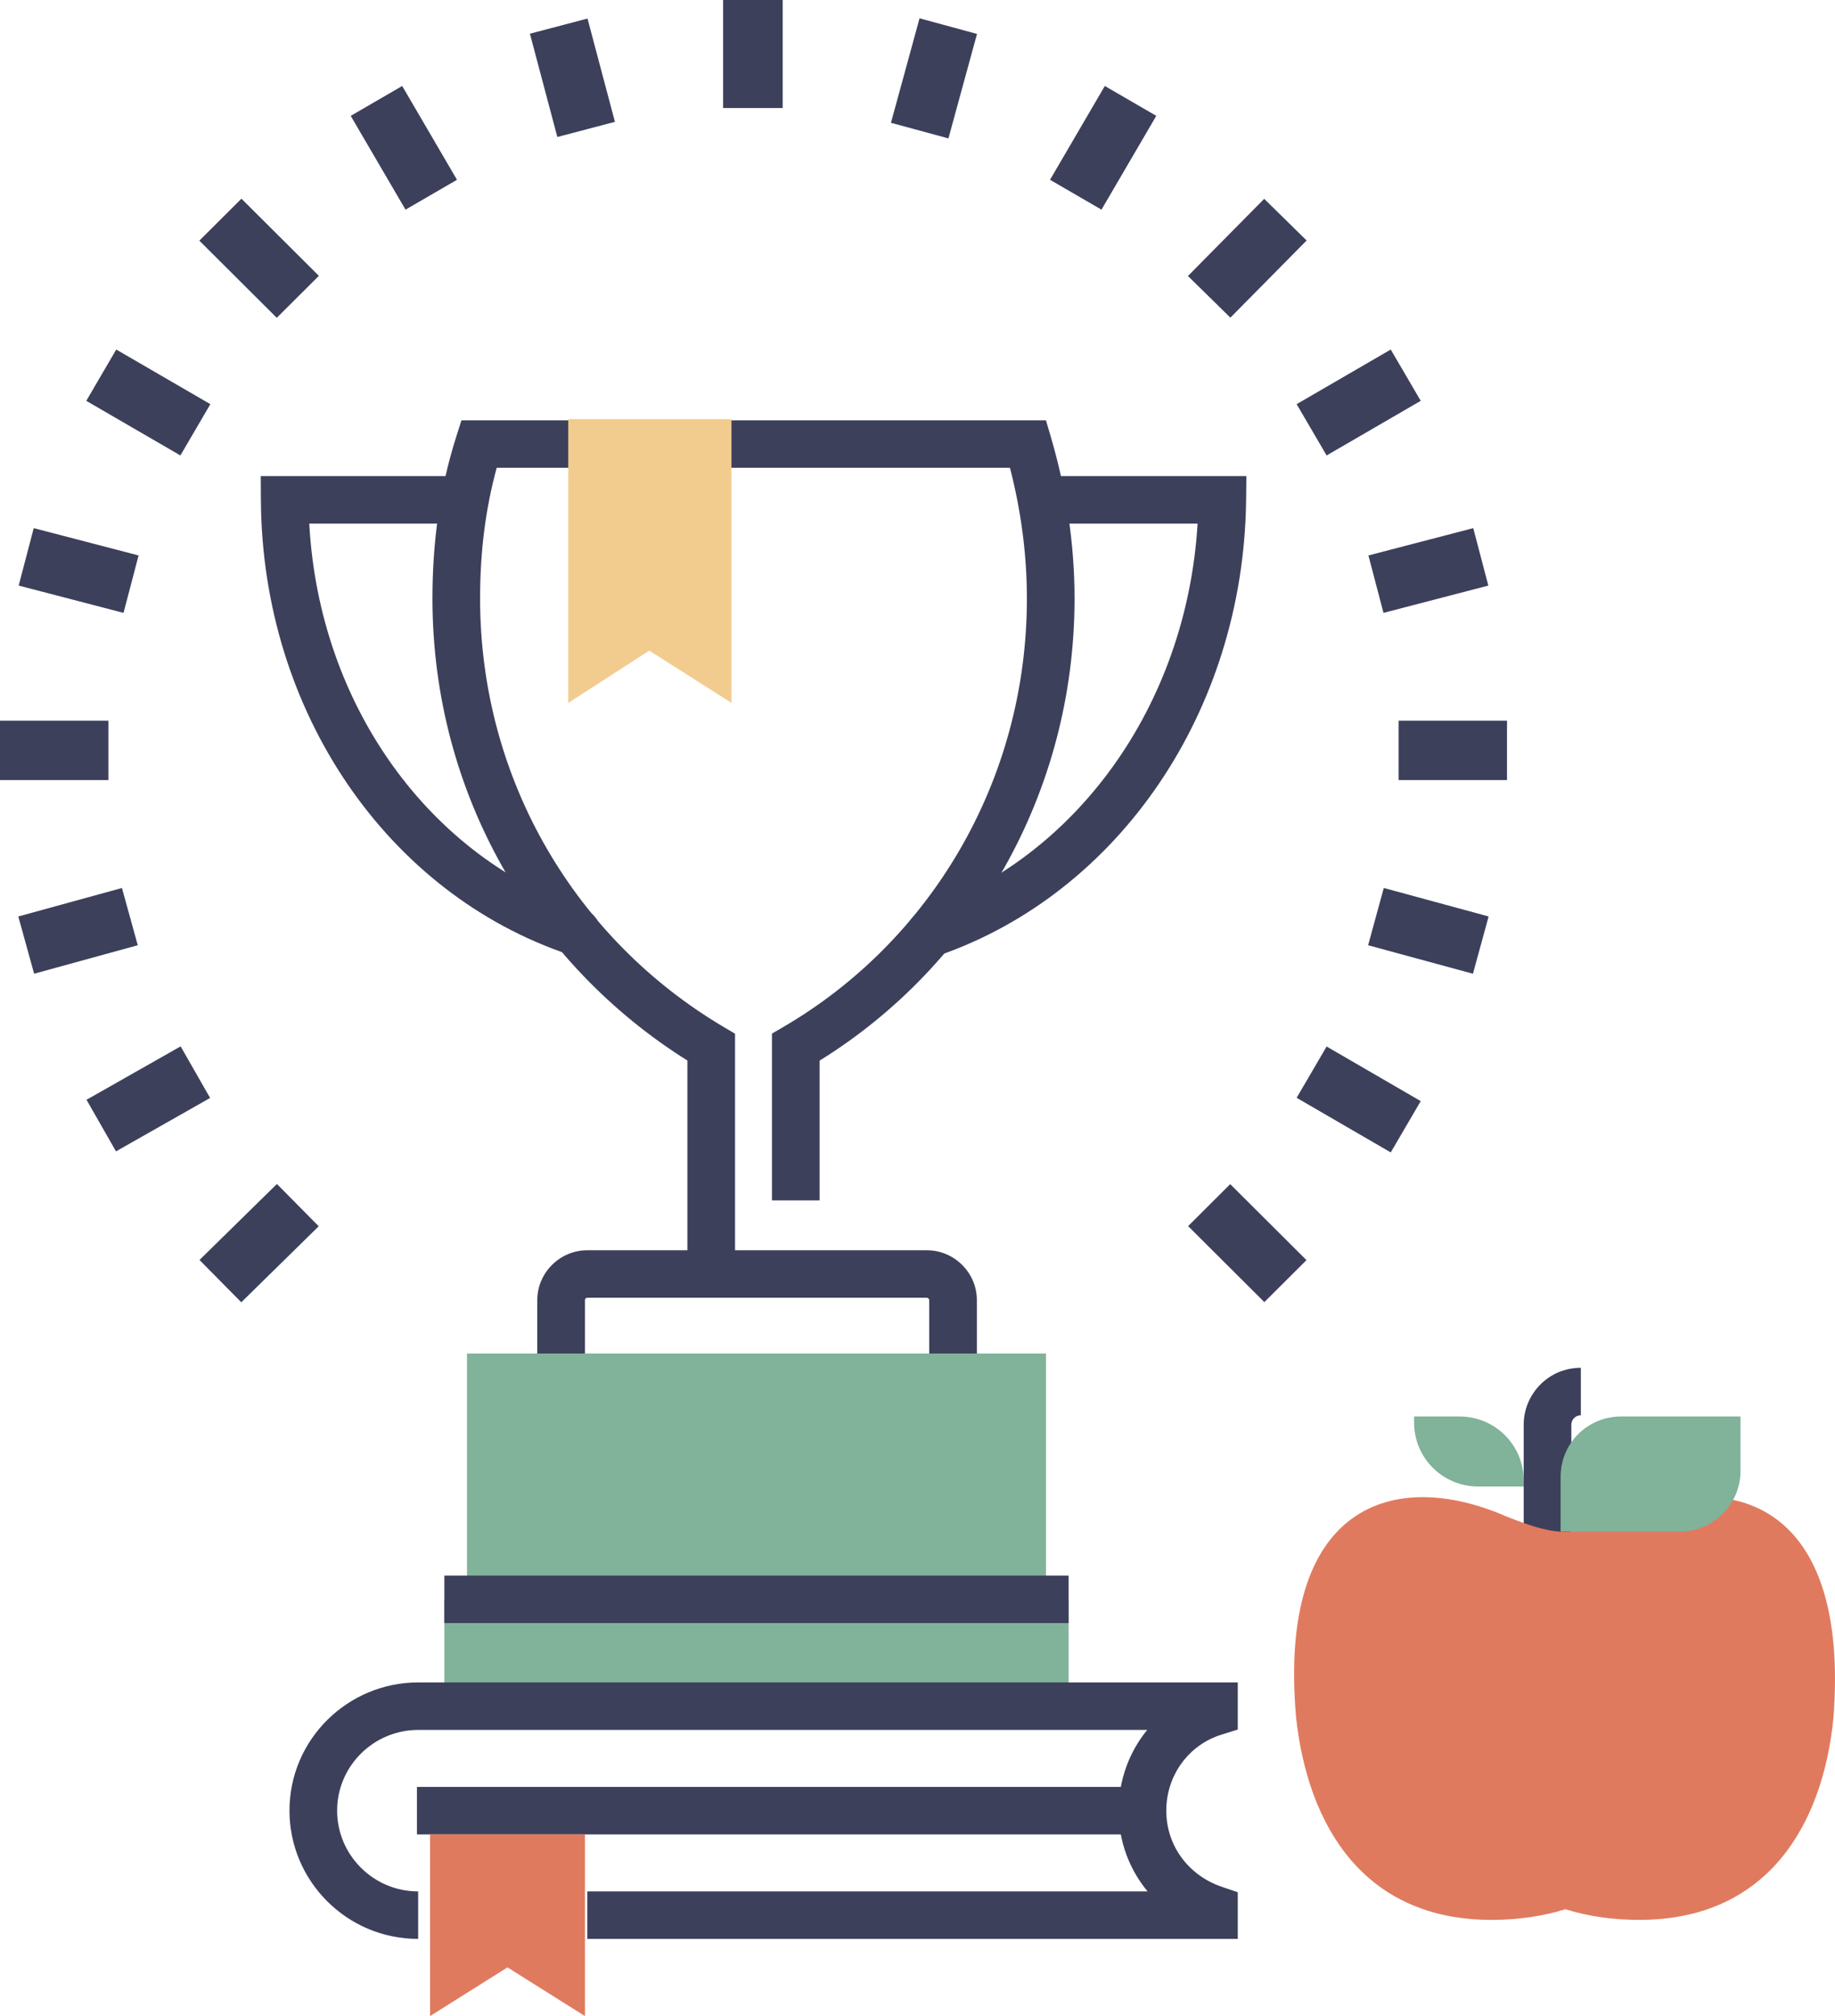
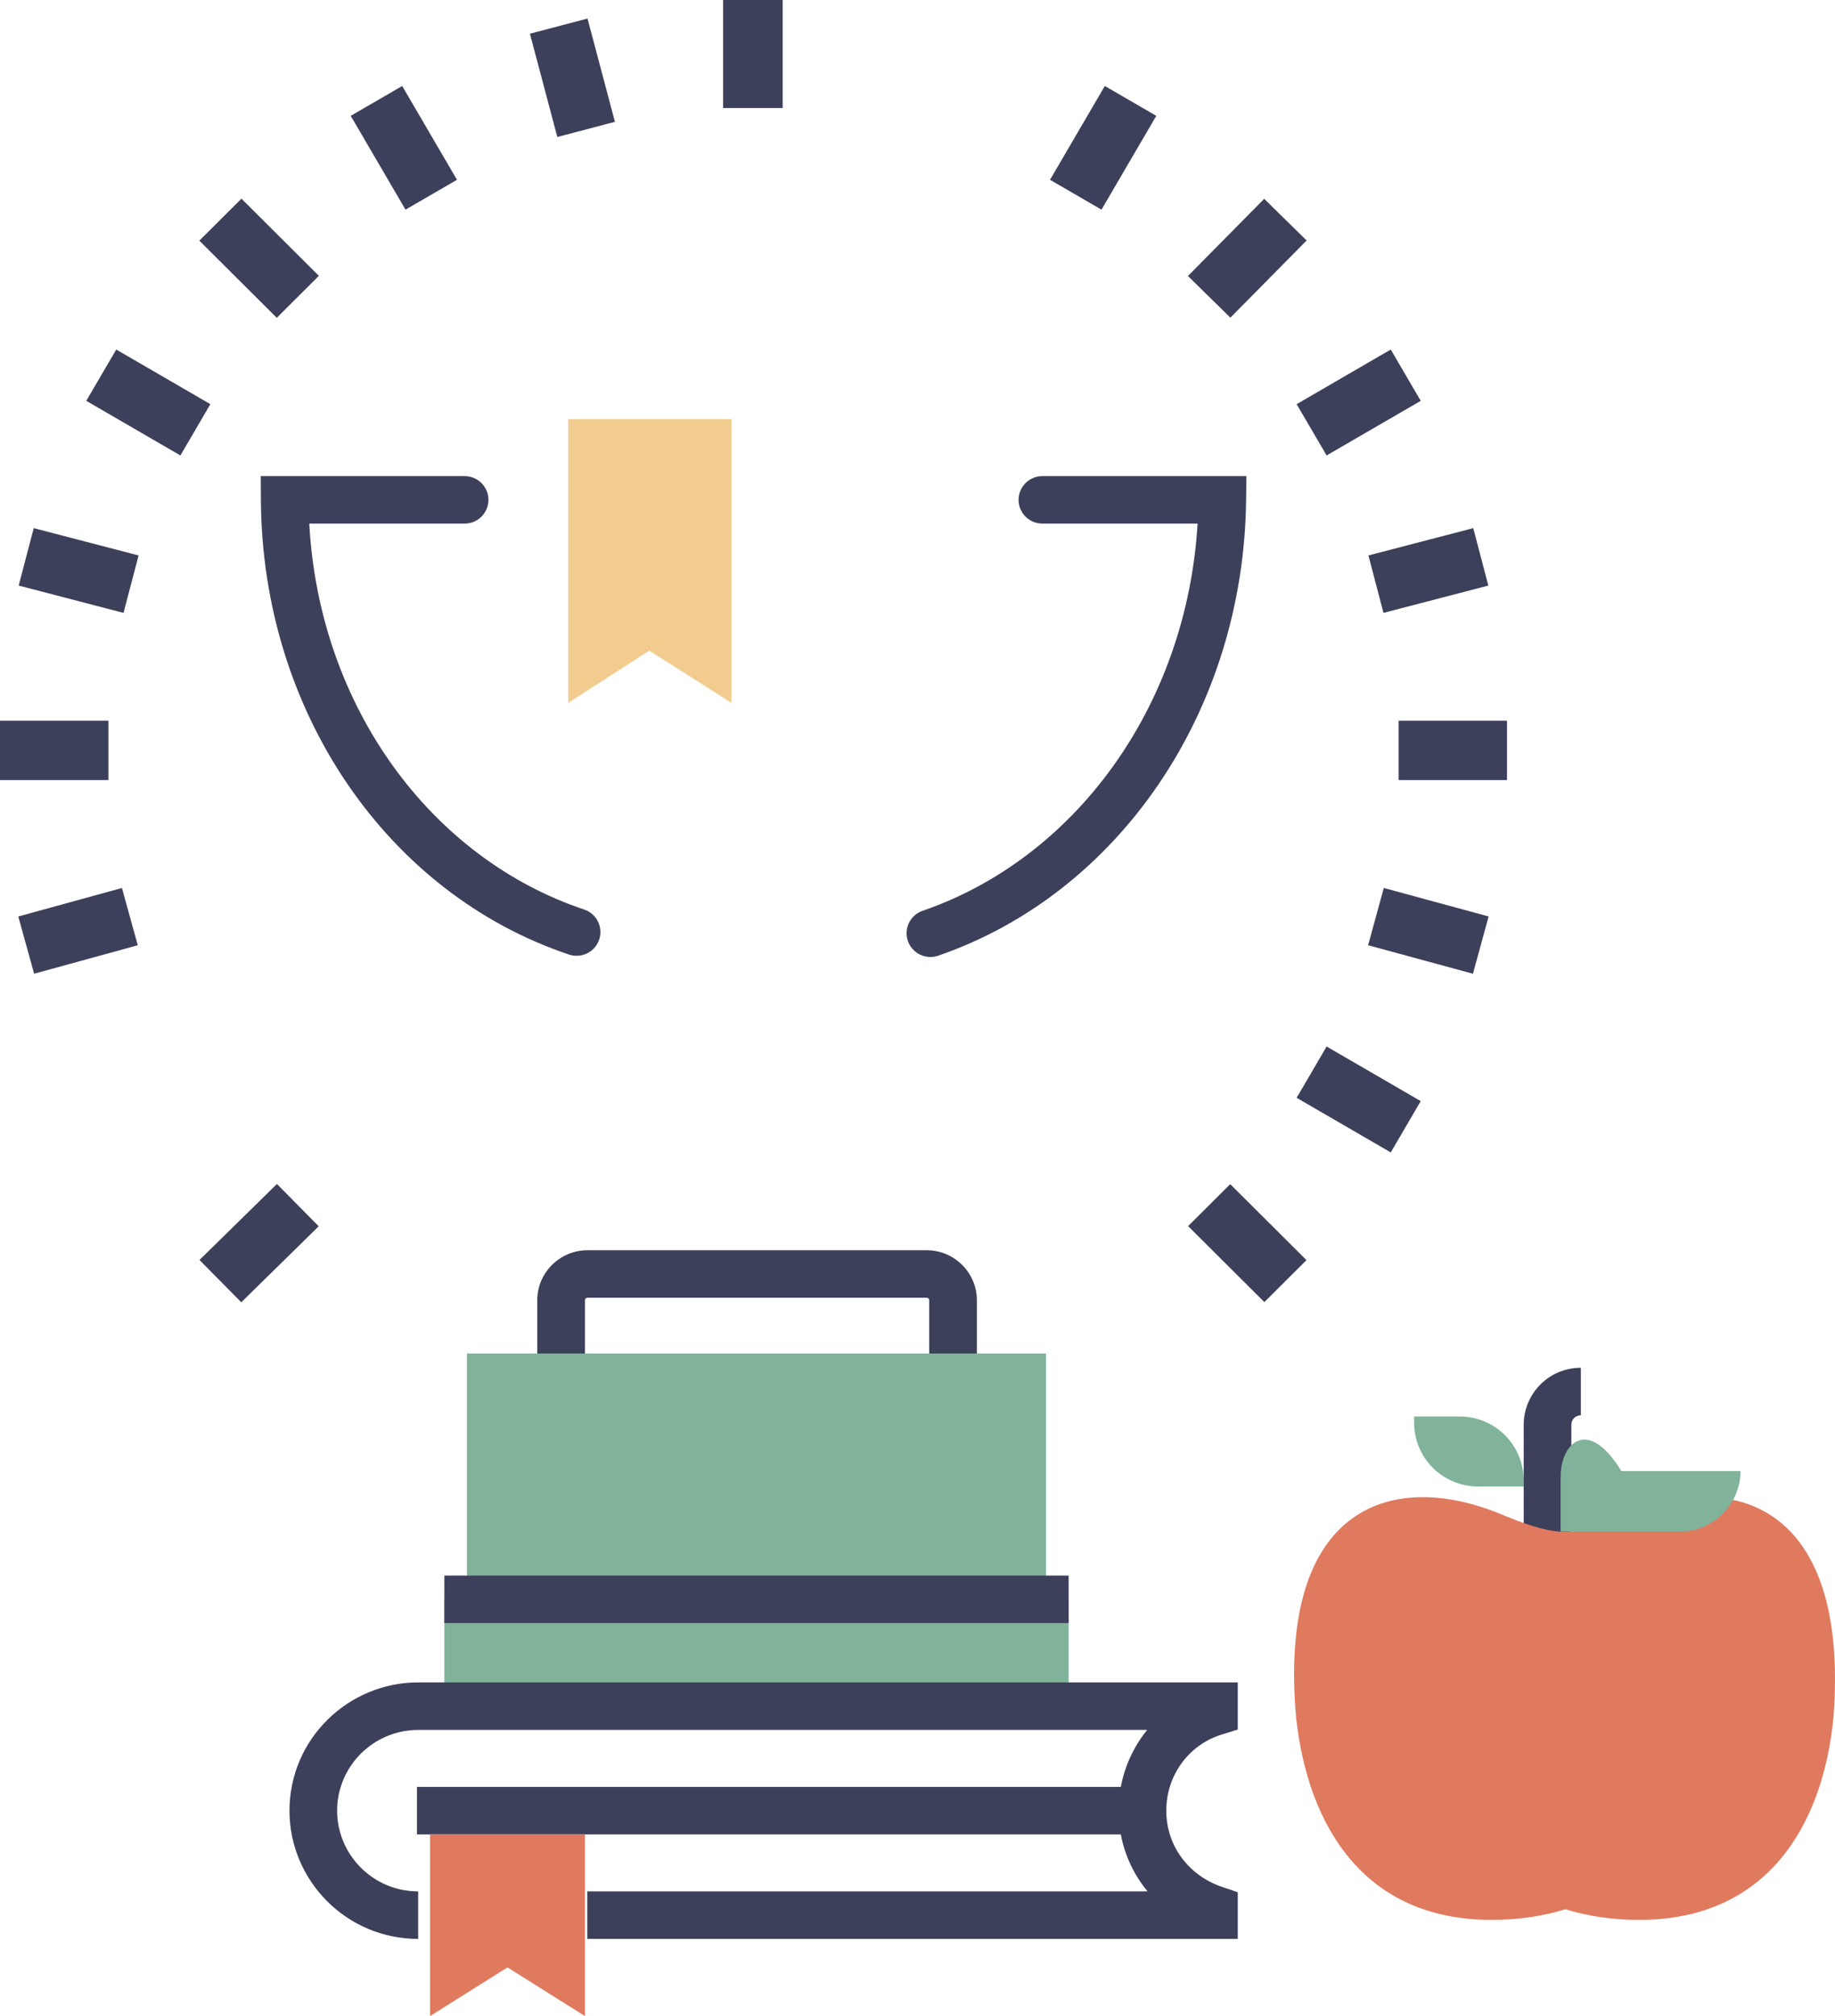
<svg xmlns="http://www.w3.org/2000/svg" width="102" height="112" viewBox="0 0 102 112" fill="none">
  <path d="M82.178 82.582H84.695V82.252C84.695 80.273 83.106 78.69 81.119 78.69H78.603V79.02C78.603 80.999 80.192 82.582 82.178 82.582Z" fill="#81B29A" />
  <path fill-rule="evenodd" clip-rule="evenodd" d="M84.695 79.152C84.695 77.465 86.052 75.986 87.873 75.986V78.624C87.576 78.624 87.344 78.86 87.344 79.152V86.869H84.695V79.152Z" fill="#3D405B" />
  <path d="M83.701 84.231C86.814 85.484 87.542 85.286 90.125 84.231C96.283 81.526 102.839 83.505 101.912 95.444C101.316 101.446 98.204 106.657 91.118 106.657C89.661 106.657 88.271 106.459 87.013 106.064C85.754 106.459 84.364 106.657 82.907 106.657C75.821 106.657 72.709 101.446 72.047 95.444C70.987 83.571 77.477 81.526 83.701 84.231Z" fill="#E07A5F" />
-   <path d="M86.748 82.054V85.088H93.37C95.224 85.088 96.747 83.571 96.747 81.724V78.69H90.125C88.271 78.69 86.748 80.141 86.748 82.054Z" fill="#81B29A" />
+   <path d="M86.748 82.054V85.088H93.37C95.224 85.088 96.747 83.571 96.747 81.724H90.125C88.271 78.69 86.748 80.141 86.748 82.054Z" fill="#81B29A" />
  <path fill-rule="evenodd" clip-rule="evenodd" d="M32.556 72.137C32.523 72.17 32.514 72.203 32.514 72.226V75.458H29.865V72.226C29.865 70.706 31.12 69.456 32.646 69.456H51.519C53.045 69.456 54.3 70.706 54.3 72.226V75.458H51.651V72.226C51.651 72.203 51.642 72.17 51.609 72.137C51.575 72.103 51.542 72.094 51.519 72.094H32.646C32.623 72.094 32.59 72.103 32.556 72.137Z" fill="#3D405B" />
  <path d="M59.399 88.848H24.7V93.531H59.399V88.848Z" fill="#81B29A" />
  <path d="M58.141 75.194H25.958V88.848H58.141V75.194Z" fill="#81B29A" />
-   <path fill-rule="evenodd" clip-rule="evenodd" d="M25.651 23.35H58.14L58.419 24.298C59.245 27.113 59.73 30.14 59.73 33.244C59.73 44.128 54.071 53.651 45.559 58.921V66.685H42.91V57.421L43.565 57.038C51.642 52.324 57.081 43.453 57.081 33.244C57.081 30.754 56.739 28.306 56.139 25.988H27.61C26.983 28.273 26.686 30.674 26.686 33.244C26.686 43.449 32.122 52.259 40.209 57.042L40.858 57.426V69.588H38.209V58.916C29.703 53.592 24.038 44.135 24.038 33.244C24.038 30.093 24.451 27.12 25.358 24.27L25.651 23.35Z" fill="#3D405B" />
  <path fill-rule="evenodd" clip-rule="evenodd" d="M56.618 27.769C56.618 27.041 57.211 26.45 57.942 26.45H69.281L69.266 27.785C69.127 39.557 62.139 49.658 52.15 53.092C51.458 53.329 50.704 52.964 50.465 52.275C50.227 51.586 50.594 50.835 51.285 50.597C59.736 47.693 65.955 39.279 66.569 29.088H57.942C57.211 29.088 56.618 28.498 56.618 27.769Z" fill="#3D405B" />
  <path fill-rule="evenodd" clip-rule="evenodd" d="M14.494 26.45H25.826C26.557 26.45 27.15 27.041 27.15 27.769C27.15 28.498 26.557 29.088 25.826 29.088H17.191C17.746 39.276 23.965 47.684 32.472 50.528C33.165 50.76 33.538 51.508 33.306 52.198C33.073 52.889 32.322 53.261 31.629 53.029C21.563 49.664 14.571 39.555 14.502 27.777L14.494 26.45Z" fill="#3D405B" />
  <path fill-rule="evenodd" clip-rule="evenodd" d="M59.399 90.167H24.7V87.529H59.399V90.167Z" fill="#3D405B" />
  <path d="M40.659 39.048L36.09 36.146L31.587 39.048V23.284H36.09H40.659V39.048Z" fill="#F2CC8F" />
  <path fill-rule="evenodd" clip-rule="evenodd" d="M16.091 100.589C16.091 96.618 19.343 93.465 23.243 93.465H68.802V96.082L67.875 96.373C66.111 96.925 64.829 98.591 64.829 100.589C64.829 102.563 66.091 104.195 67.907 104.816L68.802 105.121V107.713H32.646V105.074H63.789C62.785 103.862 62.18 102.312 62.18 100.589C62.18 98.89 62.771 97.326 63.767 96.104H23.243C20.786 96.104 18.74 98.095 18.74 100.589C18.74 103.036 20.739 105.074 23.243 105.074V107.713C19.257 107.713 16.091 104.474 16.091 100.589Z" fill="#3D405B" />
  <path fill-rule="evenodd" clip-rule="evenodd" d="M23.177 99.27H63.968V101.908H23.177V99.27Z" fill="#3D405B" />
  <path d="M32.514 112L28.209 109.296L23.905 112V101.908H28.209H32.514V112Z" fill="#E07A5F" />
  <path fill-rule="evenodd" clip-rule="evenodd" d="M40.195 6.002V0H43.506V6.002H40.195Z" fill="#3D405B" />
  <path fill-rule="evenodd" clip-rule="evenodd" d="M30.98 7.611L29.456 1.873L32.657 1.03L34.181 6.768L30.98 7.611Z" fill="#3D405B" />
  <path fill-rule="evenodd" clip-rule="evenodd" d="M22.541 11.647L19.495 6.436L22.356 4.777L25.402 9.988L22.541 11.647Z" fill="#3D405B" />
  <path fill-rule="evenodd" clip-rule="evenodd" d="M15.384 17.656L11.08 13.368L13.421 11.037L17.725 15.324L15.384 17.656Z" fill="#3D405B" />
  <path fill-rule="evenodd" clip-rule="evenodd" d="M10.027 25.302L4.796 22.268L6.462 19.418L11.693 22.453L10.027 25.302Z" fill="#3D405B" />
  <path fill-rule="evenodd" clip-rule="evenodd" d="M6.866 34.048L1.038 32.531L1.875 29.34L7.703 30.857L6.866 34.048Z" fill="#3D405B" />
  <path fill-rule="evenodd" clip-rule="evenodd" d="M6.026 43.336H0V40.038H6.026V43.336Z" fill="#3D405B" />
  <path fill-rule="evenodd" clip-rule="evenodd" d="M7.658 52.511L1.897 54.094L1.017 50.914L6.778 49.331L7.658 52.511Z" fill="#3D405B" />
-   <path fill-rule="evenodd" clip-rule="evenodd" d="M11.679 60.995L6.448 63.963L4.809 61.097L10.04 58.129L11.679 60.995Z" fill="#3D405B" />
  <path fill-rule="evenodd" clip-rule="evenodd" d="M17.716 68.124L13.412 72.346L11.089 69.996L15.393 65.774L17.716 68.124Z" fill="#3D405B" />
  <path fill-rule="evenodd" clip-rule="evenodd" d="M68.383 65.783L72.621 70.005L70.28 72.337L66.042 68.115L68.383 65.783Z" fill="#3D405B" />
  <path fill-rule="evenodd" clip-rule="evenodd" d="M73.741 58.137L78.972 61.171L77.306 64.021L72.075 60.987L73.741 58.137Z" fill="#3D405B" />
  <path fill-rule="evenodd" clip-rule="evenodd" d="M76.919 49.33L82.746 50.913L81.875 54.095L76.048 52.512L76.919 49.33Z" fill="#3D405B" />
  <path fill-rule="evenodd" clip-rule="evenodd" d="M77.742 40.038H83.768V43.336H77.742V40.038Z" fill="#3D405B" />
  <path fill-rule="evenodd" clip-rule="evenodd" d="M76.065 30.857L81.892 29.34L82.73 32.531L76.902 34.048L76.065 30.857Z" fill="#3D405B" />
  <path fill-rule="evenodd" clip-rule="evenodd" d="M72.075 22.453L77.306 19.418L78.972 22.268L73.741 25.302L72.075 22.453Z" fill="#3D405B" />
  <path fill-rule="evenodd" clip-rule="evenodd" d="M66.033 15.333L70.271 11.046L72.63 13.36L68.392 17.647L66.033 15.333Z" fill="#3D405B" />
  <path fill-rule="evenodd" clip-rule="evenodd" d="M58.366 9.988L61.412 4.777L64.273 6.436L61.227 11.647L58.366 9.988Z" fill="#3D405B" />
-   <path fill-rule="evenodd" clip-rule="evenodd" d="M49.524 6.822L51.114 1.017L54.308 1.885L52.719 7.689L49.524 6.822Z" fill="#3D405B" />
</svg>